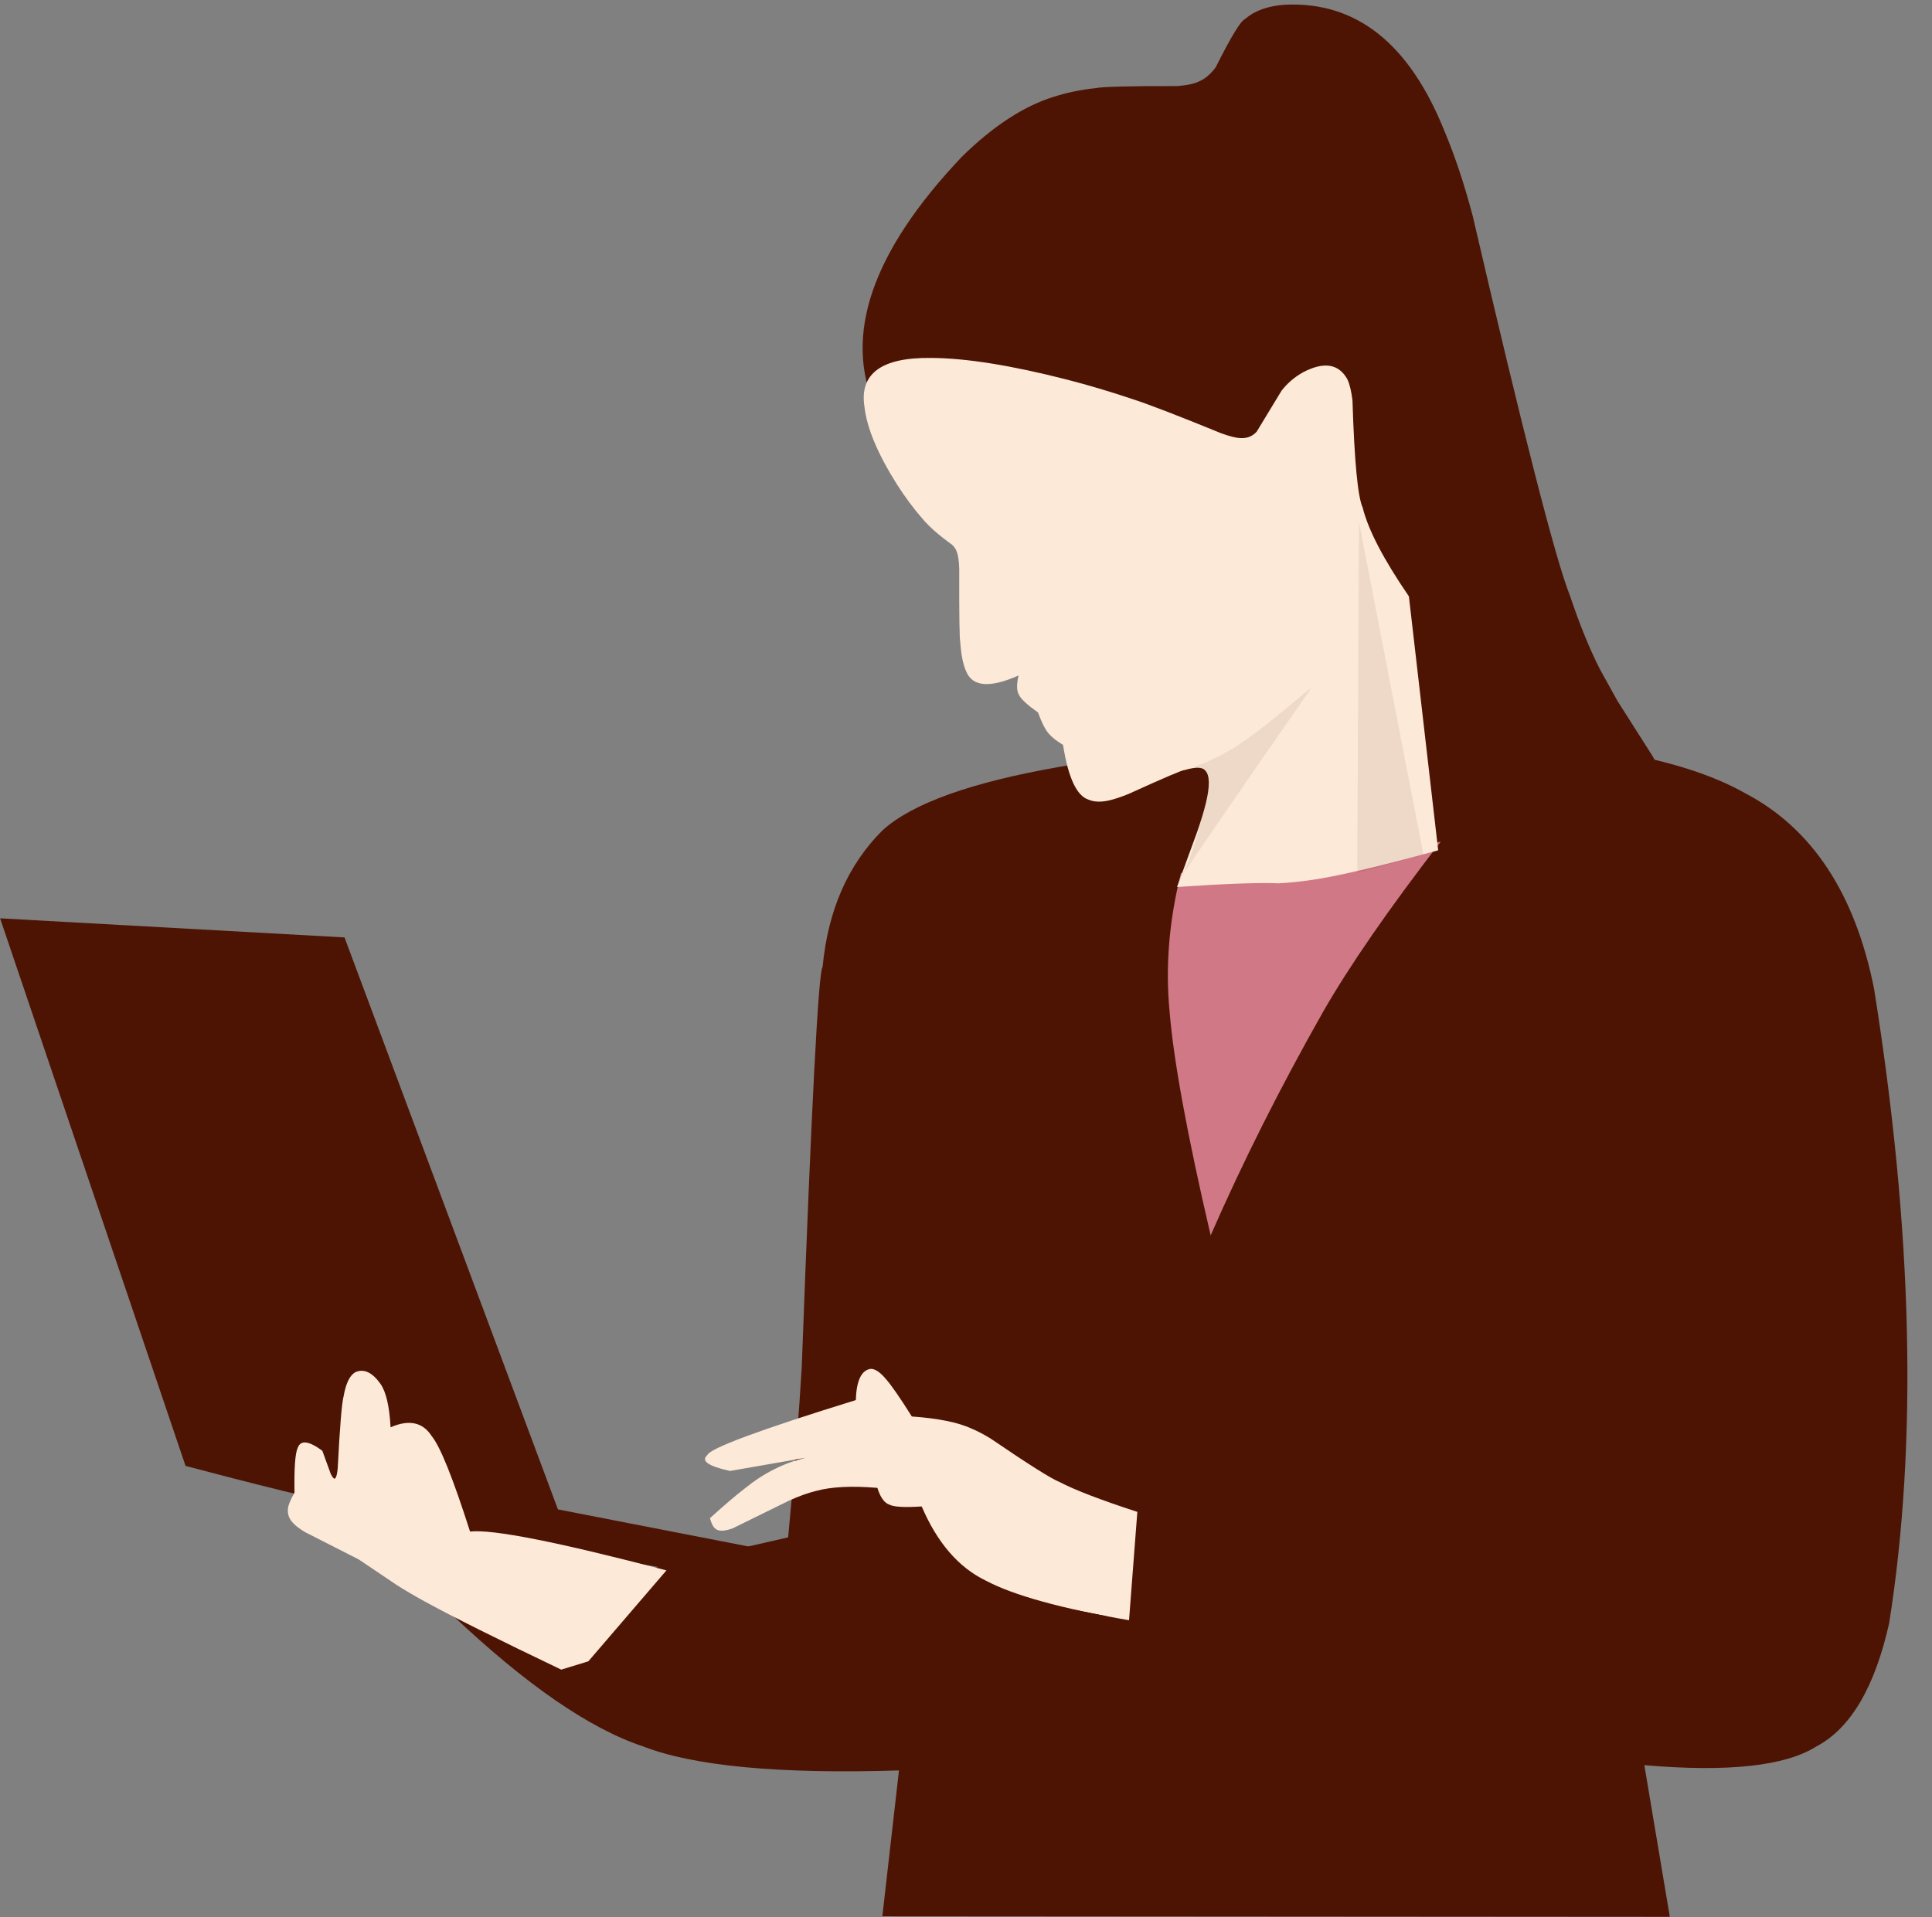
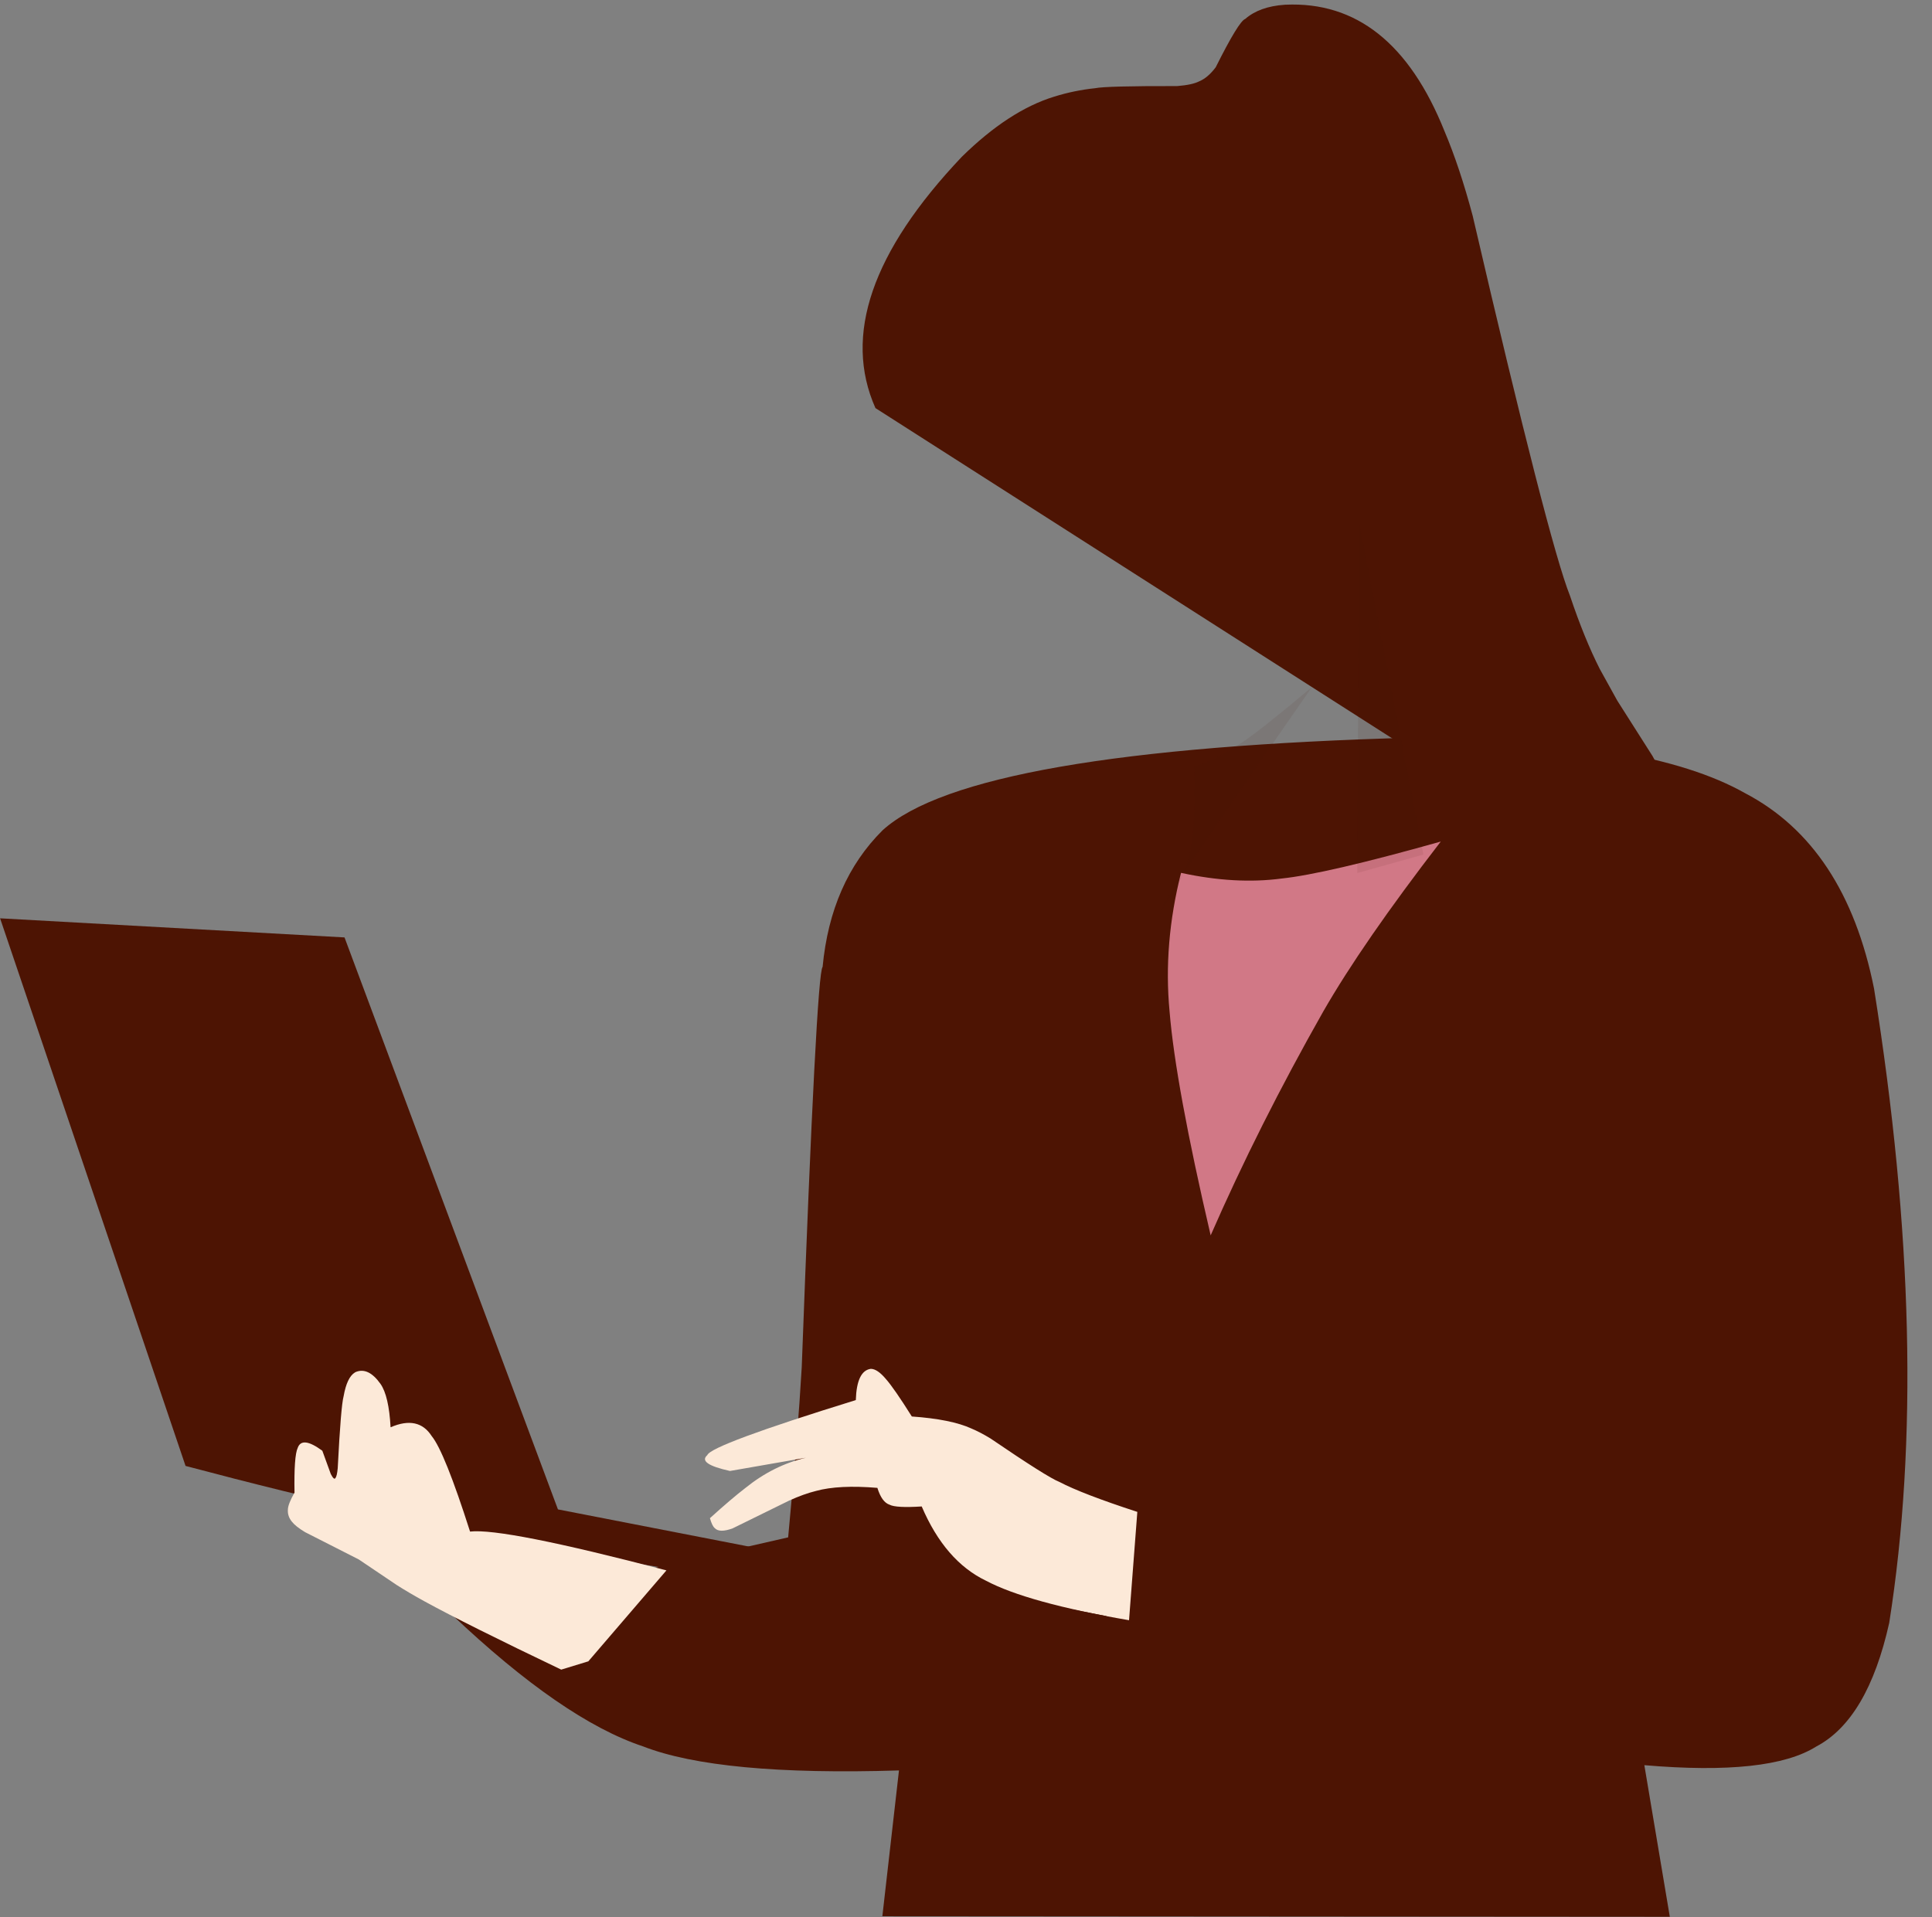
<svg xmlns="http://www.w3.org/2000/svg" fill="#4d1403" height="461" preserveAspectRatio="xMidYMid meet" version="1" viewBox="94.6 248.2 464.5 461.0" width="464.5" zoomAndPan="magnify">
  <rect x="94.6" y="248.2" width="464.5" height="461.0" fill="#808080" stroke="none" />
  <g>
    <g id="change1_3">
      <path d="M403.444,249.347Q397.423,249.758,393.975,252.759Q392.43,253.302,386.882,264.388Q384.995,266.883,382.975,267.729Q381.281,268.613,377.621,268.897Q360.426,268.866,357.904,269.41Q352.872,269.931,348.012,271.453Q337.144,274.803,325.842,285.908Q293.416,320.119,305.079,346.331L495.049,467.773Q497.684,445.951,494.804,436.908Q493.76,433.224,491.891,429.976L483.425,416.66L479.24,409.088Q475.541,401.819,472.063,391.46Q466.863,378.448,448.669,300.091Q445.565,288.422,441.875,279.702Q429.232,248.168,403.646,249.333" fill="inherit" />
    </g>
    <g id="change1_2">
      <path d="M434.656,425.566Q328.127,428.467,306.792,447.855Q294.31,460.272,292.376,480.699Q290.875,482.196,287.355,577.006Q286.42,593.196,284.09,617.881L203.143,636.364Q229.921,661.751,249.196,668.14Q267.455,675.262,310.736,673.927L306.741,708.988L496.066,709.118L489.941,672.661Q520.032,675.24,531.252,668.188Q543.632,661.69,548.814,638.445Q559.114,573.225,545.162,485.904Q538.277,451.571,514.201,438.953Q490.529,425.54,434.671,425.566" fill="inherit" />
    </g>
    <g fill="#d17886" id="change2_1">
      <path d="M440.992,450.565Q413.209,458.376,402.699,459.457Q391.613,460.929,378.552,458.091Q374.247,475.137,375.793,491.416Q377.234,509.078,385.673,545.262Q397.241,518.791,412.713,491.481Q422.19,474.947,440.976,450.587" fill="inherit" />
    </g>
    <g fill="#fce9d8" id="change3_1">
      <path d="M303.941,577.358Q300.58,577.834,300.36,584.869Q265.568,595.637,264.649,598.11Q262.263,600.179,270.106,601.916L288.341,598.738Q280.545,600.571,273.827,605.991Q270.506,608.539,265.285,613.267Q265.808,615.121,266.438,615.652Q267.579,616.878,270.75,615.713L284.325,609.042Q287.845,607.442,290.809,606.712Q296.302,605.206,305.546,605.978Q306.598,609.405,308.467,610.026Q310.008,610.841,316.201,610.449Q321.815,623.575,331.643,628.299Q341.619,633.588,366.047,637.807L368.042,611.755Q354.809,607.44,349.317,604.557Q346.452,603.445,332.741,594.103Q330.322,592.623,328.151,591.706Q323.276,589.476,313.826,588.814Q309.542,582.002,307.588,579.8Q305.544,577.366,303.97,577.358" fill="inherit" />
    </g>
    <g fill="#fce9d8" id="change3_2">
-       <path d="M318.293,334.269Q300.55,334.098,302.447,346.066Q303.282,353.605,310.221,364.638Q313.26,369.378,316.358,372.907Q318.762,375.786,323.51,379.193Q324.298,379.932,324.628,380.85Q325.13,382.115,325.226,385.012Q325.173,401.145,325.478,402.726Q325.8,407.243,326.873,409.602Q329.132,415.232,339.482,410.633Q338.696,414.022,339.671,415.438Q340.483,416.945,344.153,419.51Q345.621,423.475,346.833,424.702Q347.858,425.898,350.177,427.323Q352.042,439.07,356.237,440.455Q358.402,441.417,361.684,440.565Q363.32,440.166,365.904,439.126Q378.839,433.25,379.375,433.379Q383.393,432.198,384.374,433.497Q386.028,435.174,384.495,441.422Q383.775,444.355,382.445,448.19L377.586,461.489Q395.104,460.3,401.938,460.606Q405.571,460.416,409.165,459.908Q418.182,458.739,440.372,452.666L433.334,391.604Q424.202,378.277,422.223,370.262Q420.455,366.459,419.769,344.503Q419.369,341.148,418.539,339.396Q415.417,333.811,407.94,337.692Q404.804,339.443,402.711,342.155L396.746,351.988Q395.225,353.682,392.838,353.55Q391.263,353.488,388.283,352.418Q372.475,345.949,366.626,344.083Q359.056,341.535,351.193,339.497Q330.961,334.316,318.395,334.269" fill="inherit" />
-     </g>
+       </g>
    <g id="change1_1">
      <path d="M439.556,427.839Q446.166,476.431,447.696,490.665Q448.669,499.375,449.079,505.849Q449.286,507.921,449.833,524.276Q450.001,527.751,450.248,530.468Q450.918,538.13,452.56,544.796Q455.55,557.264,463.094,567.927Q470.773,578.281,476.666,578.21Q484.105,578.176,487.512,556.116Q488.827,547.194,489.081,537.071Q489.381,532.347,488.371,511.714Q488.313,507.627,488.734,504.305Q489.12,501.106,490.262,497.673Q496.107,482.99,496.281,481.557Q497.625,476.96,497.979,472.469Q498.685,464.037,495.546,451.454Q492.848,440.508,487.392,426.306L439.566,427.839" fill="inherit" />
    </g>
    <g fill="#4d1403" id="change4_1">
      <path d="M94.622,469.022L139.211,600.704Q187.019,613.406,228.228,620.757Q265.481,627.667,361.747,641.106L360.601,636.813L228.743,611.157L177.431,473.616L94.863,469.036" fill="inherit" />
    </g>
    <g fill="#fce9d8" id="change3_3">
      <path d="M179.935,578.225Q178.024,579.374,177.214,583.933Q176.555,586.348,175.796,601.262Q175.615,603.169,175.244,603.617Q174.918,604.182,174.131,602.65L172.096,597.053Q167.212,593.452,166.181,596.355Q165.255,598.286,165.407,607.122Q163.851,609.863,163.817,611.171Q163.687,612.784,164.796,614.132Q165.704,615.281,167.96,616.633L180.858,623.192L189.999,629.351Q192.956,631.236,196.642,633.257Q206.731,638.787,229.533,649.684L236.049,647.691L254.828,625.821Q215.651,615.559,207.612,616.487Q201.485,597.311,198.402,593.541Q195.178,588.513,188.506,591.41Q188.093,583.88,186.094,580.996Q183.145,576.828,180.074,578.142" fill="inherit" />
    </g>
    <g fill="#4d1403" fill-opacity="0.075" id="change5_1">
-       <path d="M421.346,373.828L420.917,458.135L436.821,453.694L421.349,373.844L421.346,373.828 Z M410.004,413.421Q398.001,423.559,393.208,426.737Q388.244,430.185,381.721,432.62L385.315,436.725Q382.404,451.57,378.983,458.513Q385.451,448.789,410.005,413.43L410.008,413.421 Z M378.934,458.586L378.934,458.586Q374.419,465.327,373.721,466.88Q373.621,467.11,373.672,467.11Q373.754,467.11,374.228,466.517L375.936,464.012Q377.639,461.298,378.918,458.635L378.938,458.586 Z" fill="inherit" />
+       <path d="M421.346,373.828L420.917,458.135L436.821,453.694L421.349,373.844L421.346,373.828 Z M410.004,413.421Q398.001,423.559,393.208,426.737Q388.244,430.185,381.721,432.62Q382.404,451.57,378.983,458.513Q385.451,448.789,410.005,413.43L410.008,413.421 Z M378.934,458.586L378.934,458.586Q374.419,465.327,373.721,466.88Q373.621,467.11,373.672,467.11Q373.754,467.11,374.228,466.517L375.936,464.012Q377.639,461.298,378.918,458.635L378.938,458.586 Z" fill="inherit" />
    </g>
  </g>
</svg>